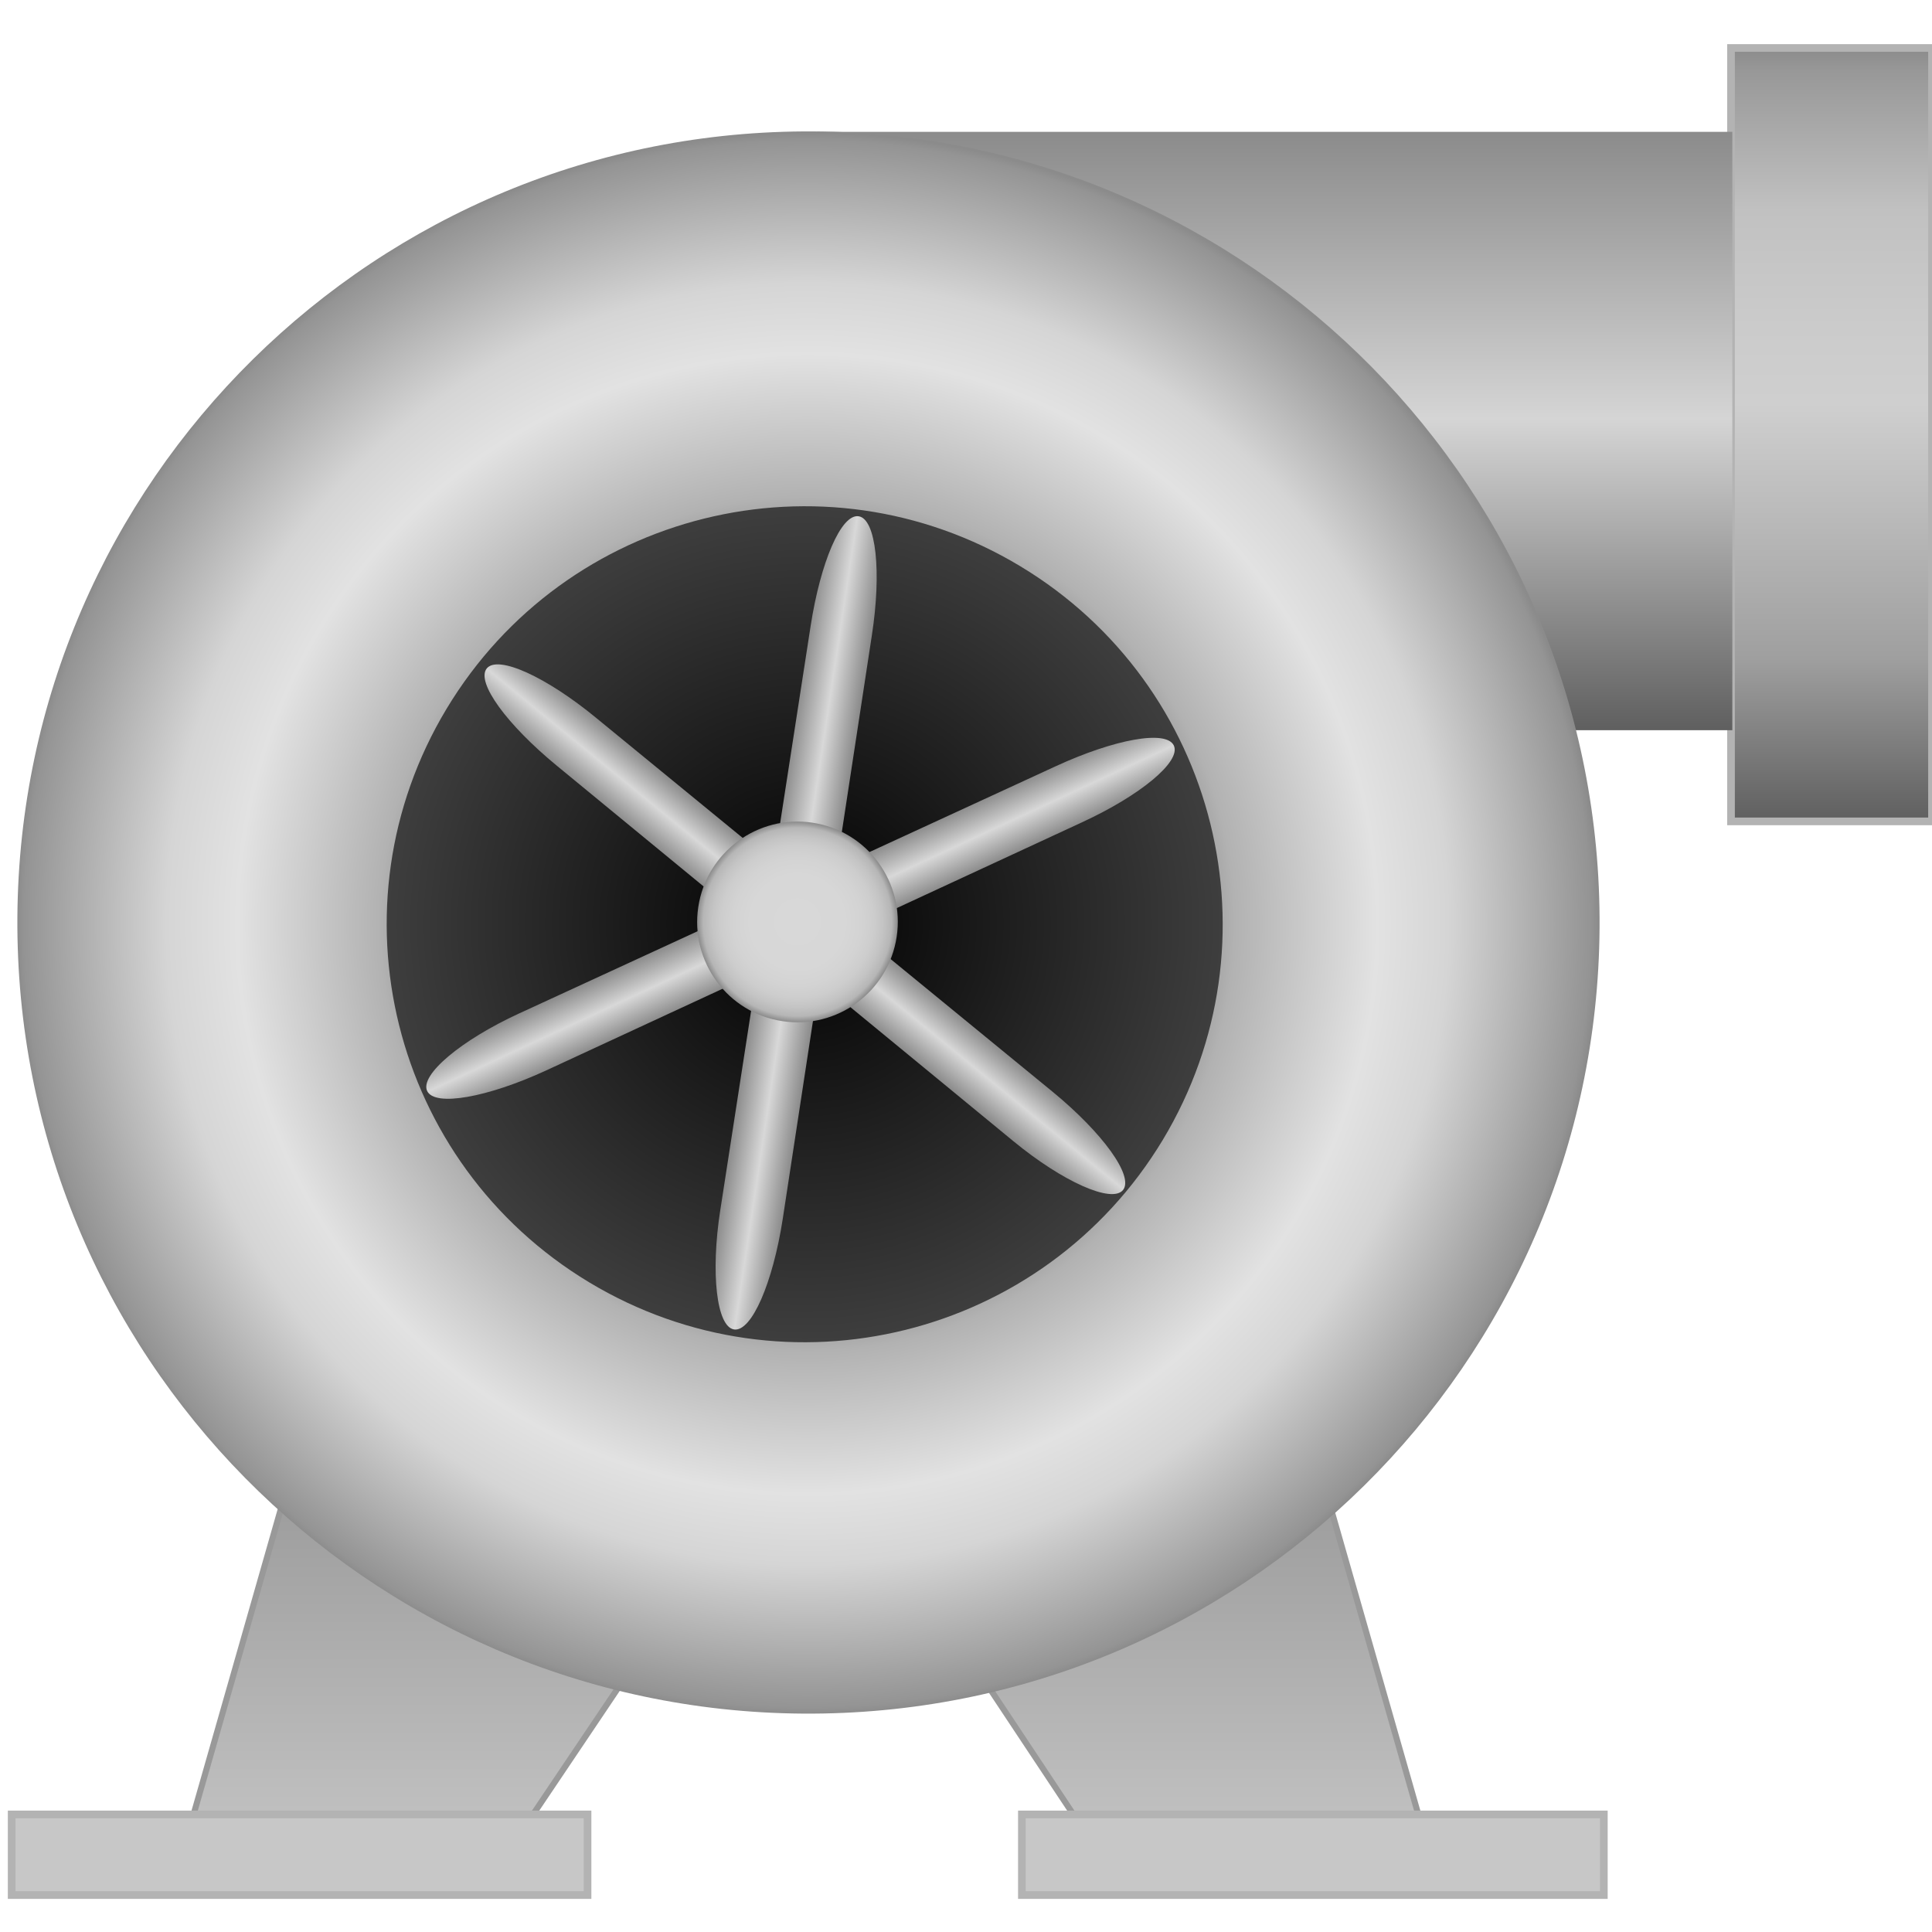
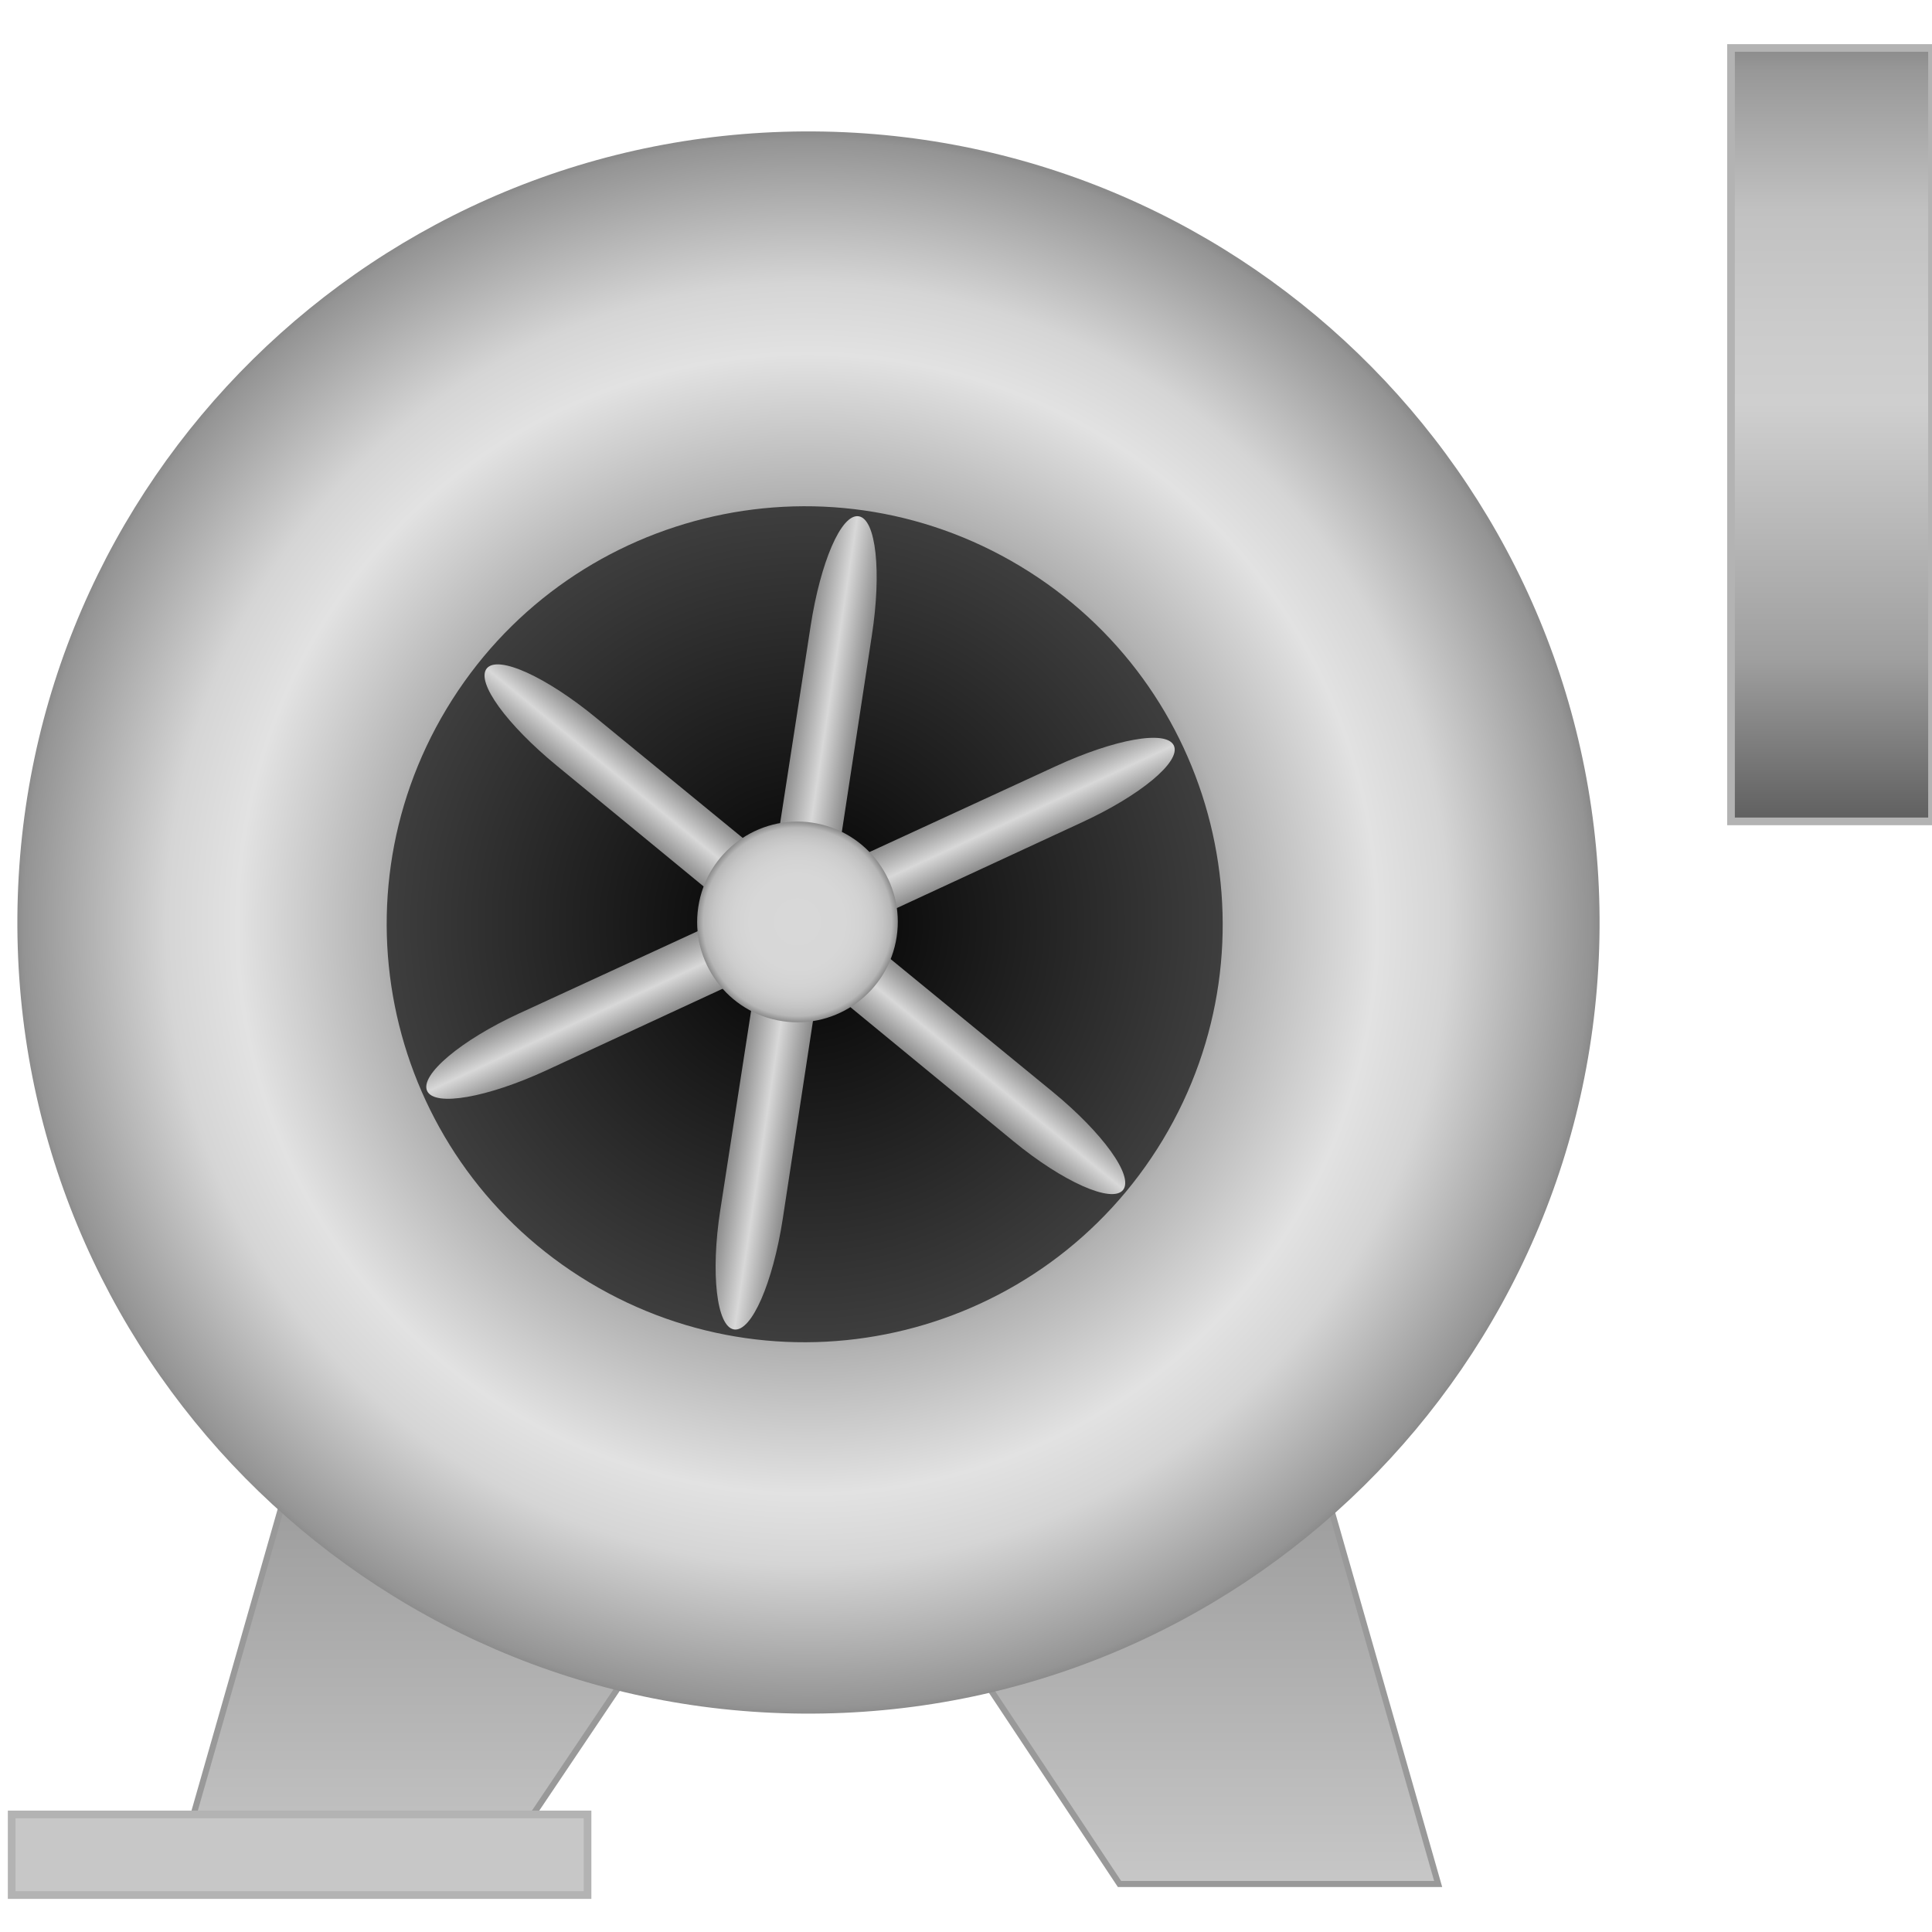
<svg xmlns="http://www.w3.org/2000/svg" version="1.1" id="Layer_1" width="64px" height="64px" viewBox="0 0 125.921 121.105" enable-background="new 0 0 125.921 121.105" xml:space="preserve">
  <g id="Group_OutletPort">
    <linearGradient id="SVGID_1_" gradientUnits="userSpaceOnUse" x1="119.371" y1="-412.023" x2="119.371" y2="-361.615" gradientTransform="matrix(1 0 0 -1 0 -360.895)">
      <stop offset="0" style="stop-color:#5F5F5F" />
      <stop offset="0.21" style="stop-color:#9F9F9F" />
      <stop offset="0.54" style="stop-color:#CFCFCF" />
      <stop offset="0.64" style="stop-color:#CBCBCB" />
      <stop offset="0.79" style="stop-color:#C1C1C1" />
      <stop offset="0.97" style="stop-color:#989898" />
      <stop offset="1" style="stop-color:#8B8B8B" />
    </linearGradient>
    <rect x="112.821" y="0.719" fill="url(#SVGID_1_)" stroke="#B3B3B3" stroke-width="0.5" width="13.101" height="50.408" />
    <linearGradient id="SVGID_2_" gradientUnits="userSpaceOnUse" x1="83.071" y1="76.92" x2="83.071" y2="115.921" gradientTransform="matrix(1 0 0 -1 0 122.105)">
      <stop offset="0" style="stop-color:#5F5F5F" />
      <stop offset="0.52" style="stop-color:#D5D5D5" />
      <stop offset="1" style="stop-color:#8B8B8B" />
    </linearGradient>
-     <polyline fill="url(#SVGID_2_)" points="53.235,6.184 112.907,6.184 112.907,45.185 102.517,45.185  " />
  </g>
  <g id="Group_Legs">
    <linearGradient id="SVGID_3_" gradientUnits="userSpaceOnUse" x1="52.528" y1="1094.133" x2="52.528" y2="1058.253" gradientTransform="matrix(1 0 0 1 0 -973.75)">
      <stop offset="0" style="stop-color:#C7C7C7" />
      <stop offset="1" style="stop-color:#8B8B8B" />
    </linearGradient>
    <path fill="url(#SVGID_3_)" stroke="#999999" stroke-width="0.396" d="M11.321,120.384l10.254-35.881h61.908l10.252,35.881H72.966   L52.462,89.497l-20.769,30.887H11.321z" />
  </g>
  <g id="Group_LegBase">
    <path fill="#C7C7C7" stroke="#B3B3B3" stroke-width="0.5" d="M0.76,115.851h37.533v5.254H0.76V115.851z" />
-     <path fill="#C7C7C7" stroke="#B3B3B3" stroke-width="0.5" d="M66.603,115.851h37.929v5.254H66.603V115.851L66.603,115.851z" />
  </g>
  <g id="Group_PumpBody">
    <radialGradient id="SVGID_4_" cx="126.48" cy="837.152" r="51.566" gradientTransform="matrix(1 0.007 -0.007 1 -67.998 -780.222)" gradientUnits="userSpaceOnUse">
      <stop offset="0.18" style="stop-color:#3E3E3E" />
      <stop offset="0.26" style="stop-color:#454545" />
      <stop offset="0.35" style="stop-color:#555555" />
      <stop offset="0.44" style="stop-color:#777777" />
      <stop offset="0.54" style="stop-color:#B2B2B2" />
      <stop offset="0.64" style="stop-color:#CDCDCD" />
      <stop offset="0.72" style="stop-color:#E2E2E2" />
      <stop offset="0.81" style="stop-color:#D5D5D5" />
      <stop offset="0.99" style="stop-color:#949494" />
      <stop offset="1" style="stop-color:#8B8B8B" />
    </radialGradient>
    <path fill="url(#SVGID_4_)" d="M53.047,6.158c28.477,0.196,51.402,23.439,51.207,51.917c-0.195,28.475-23.438,51.398-51.914,51.204   C23.862,109.086,0.938,85.841,1.133,57.364C1.326,28.889,24.573,5.963,53.047,6.158z" />
  </g>
  <g id="Group_CenterShade">
    <radialGradient id="SVGID_5_" cx="52.447" cy="-418.727" r="27.244" gradientTransform="matrix(1 0 0 -1 0 -360.895)" gradientUnits="userSpaceOnUse">
      <stop offset="0" style="stop-color:#000000" />
      <stop offset="1" style="stop-color:#3E3E3E" />
    </radialGradient>
    <path fill="url(#SVGID_5_)" d="M38.399,81.168C25.508,73.407,21.35,56.67,29.111,43.78c7.762-12.888,24.502-17.045,37.385-9.285   c12.891,7.761,17.047,24.498,9.289,37.393C68.021,84.769,51.286,88.928,38.399,81.168z" />
  </g>
  <g id="Group_Impeller">
    <linearGradient id="SVGID_6_" gradientUnits="userSpaceOnUse" x1="101.982" y1="125.54" x2="106.141" y2="125.534" gradientTransform="matrix(0.989 0.148 0.148 -0.989 -69.653 166.438)">
      <stop offset="0.01" style="stop-color:#8B8B8B" />
      <stop offset="0.51" style="stop-color:#D8D8D8" />
      <stop offset="1" style="stop-color:#8B8B8B" />
    </linearGradient>
    <path fill="url(#SVGID_6_)" d="M51.014,77.055c-0.642,4.14-2.024,7.351-3.166,7.187c-1.139-0.165-1.545-3.651-0.902-7.789   l0.014-0.081l5.874-37.983c0.64-4.139,1.986-7.314,3.125-7.149c1.142,0.163,1.507,3.623,0.866,7.76L51.014,77.055z" />
    <linearGradient id="SVGID_7_" gradientUnits="userSpaceOnUse" x1="-277.965" y1="21.062" x2="-273.807" y2="21.056" gradientTransform="matrix(0.632 -0.775 -0.775 -0.632 243.049 -142.392)">
      <stop offset="0.01" style="stop-color:#8B8B8B" />
      <stop offset="0.51" style="stop-color:#D8D8D8" />
      <stop offset="1" style="stop-color:#8B8B8B" />
    </linearGradient>
    <path fill="url(#SVGID_7_)" d="M68.625,68.765c3.234,2.659,5.291,5.485,4.57,6.387c-0.724,0.895-3.931-0.533-7.162-3.193   l-0.063-0.053L36.284,47.493c-3.234-2.66-5.28-5.437-4.559-6.333c0.722-0.898,3.884,0.55,7.117,3.21L68.625,68.765z" />
    <linearGradient id="SVGID_8_" gradientUnits="userSpaceOnUse" x1="216.765" y1="433.118" x2="220.923" y2="433.112" gradientTransform="matrix(0.422 0.906 0.906 -0.422 -432.874 42.052)">
      <stop offset="0.01" style="stop-color:#8B8B8B" />
      <stop offset="0.51" style="stop-color:#D8D8D8" />
      <stop offset="1" style="stop-color:#8B8B8B" />
    </linearGradient>
    <path fill="url(#SVGID_8_)" d="M35.58,67.368c-3.803,1.752-7.245,2.373-7.739,1.332c-0.491-1.041,2.193-3.306,5.994-5.057   l0.076-0.033L68.82,47.527c3.805-1.752,7.195-2.384,7.686-1.345c0.494,1.041-2.188,3.258-5.99,5.008L35.58,67.368z" />
    <radialGradient id="SVGID_9_" cx="51.977" cy="64.425" r="6.541" gradientTransform="matrix(1 0 0 -1 0 122.105)" gradientUnits="userSpaceOnUse">
      <stop offset="0" style="stop-color:#D8D8D8" />
      <stop offset="0.47" style="stop-color:#D7D7D7" />
      <stop offset="0.64" style="stop-color:#D3D3D3" />
      <stop offset="0.76" style="stop-color:#CDCDCD" />
      <stop offset="0.85" style="stop-color:#C4C4C4" />
      <stop offset="0.94" style="stop-color:#B6B6B6" />
      <stop offset="1" style="stop-color:#8B8B8B" />
    </radialGradient>
    <path fill="url(#SVGID_9_)" d="M53.274,51.269c3.543,0.718,5.829,4.168,5.11,7.709c-0.717,3.544-4.167,5.83-7.71,5.113   c-3.536-0.719-5.824-4.171-5.105-7.711C46.284,52.844,49.739,50.552,53.274,51.269z" />
  </g>
</svg>